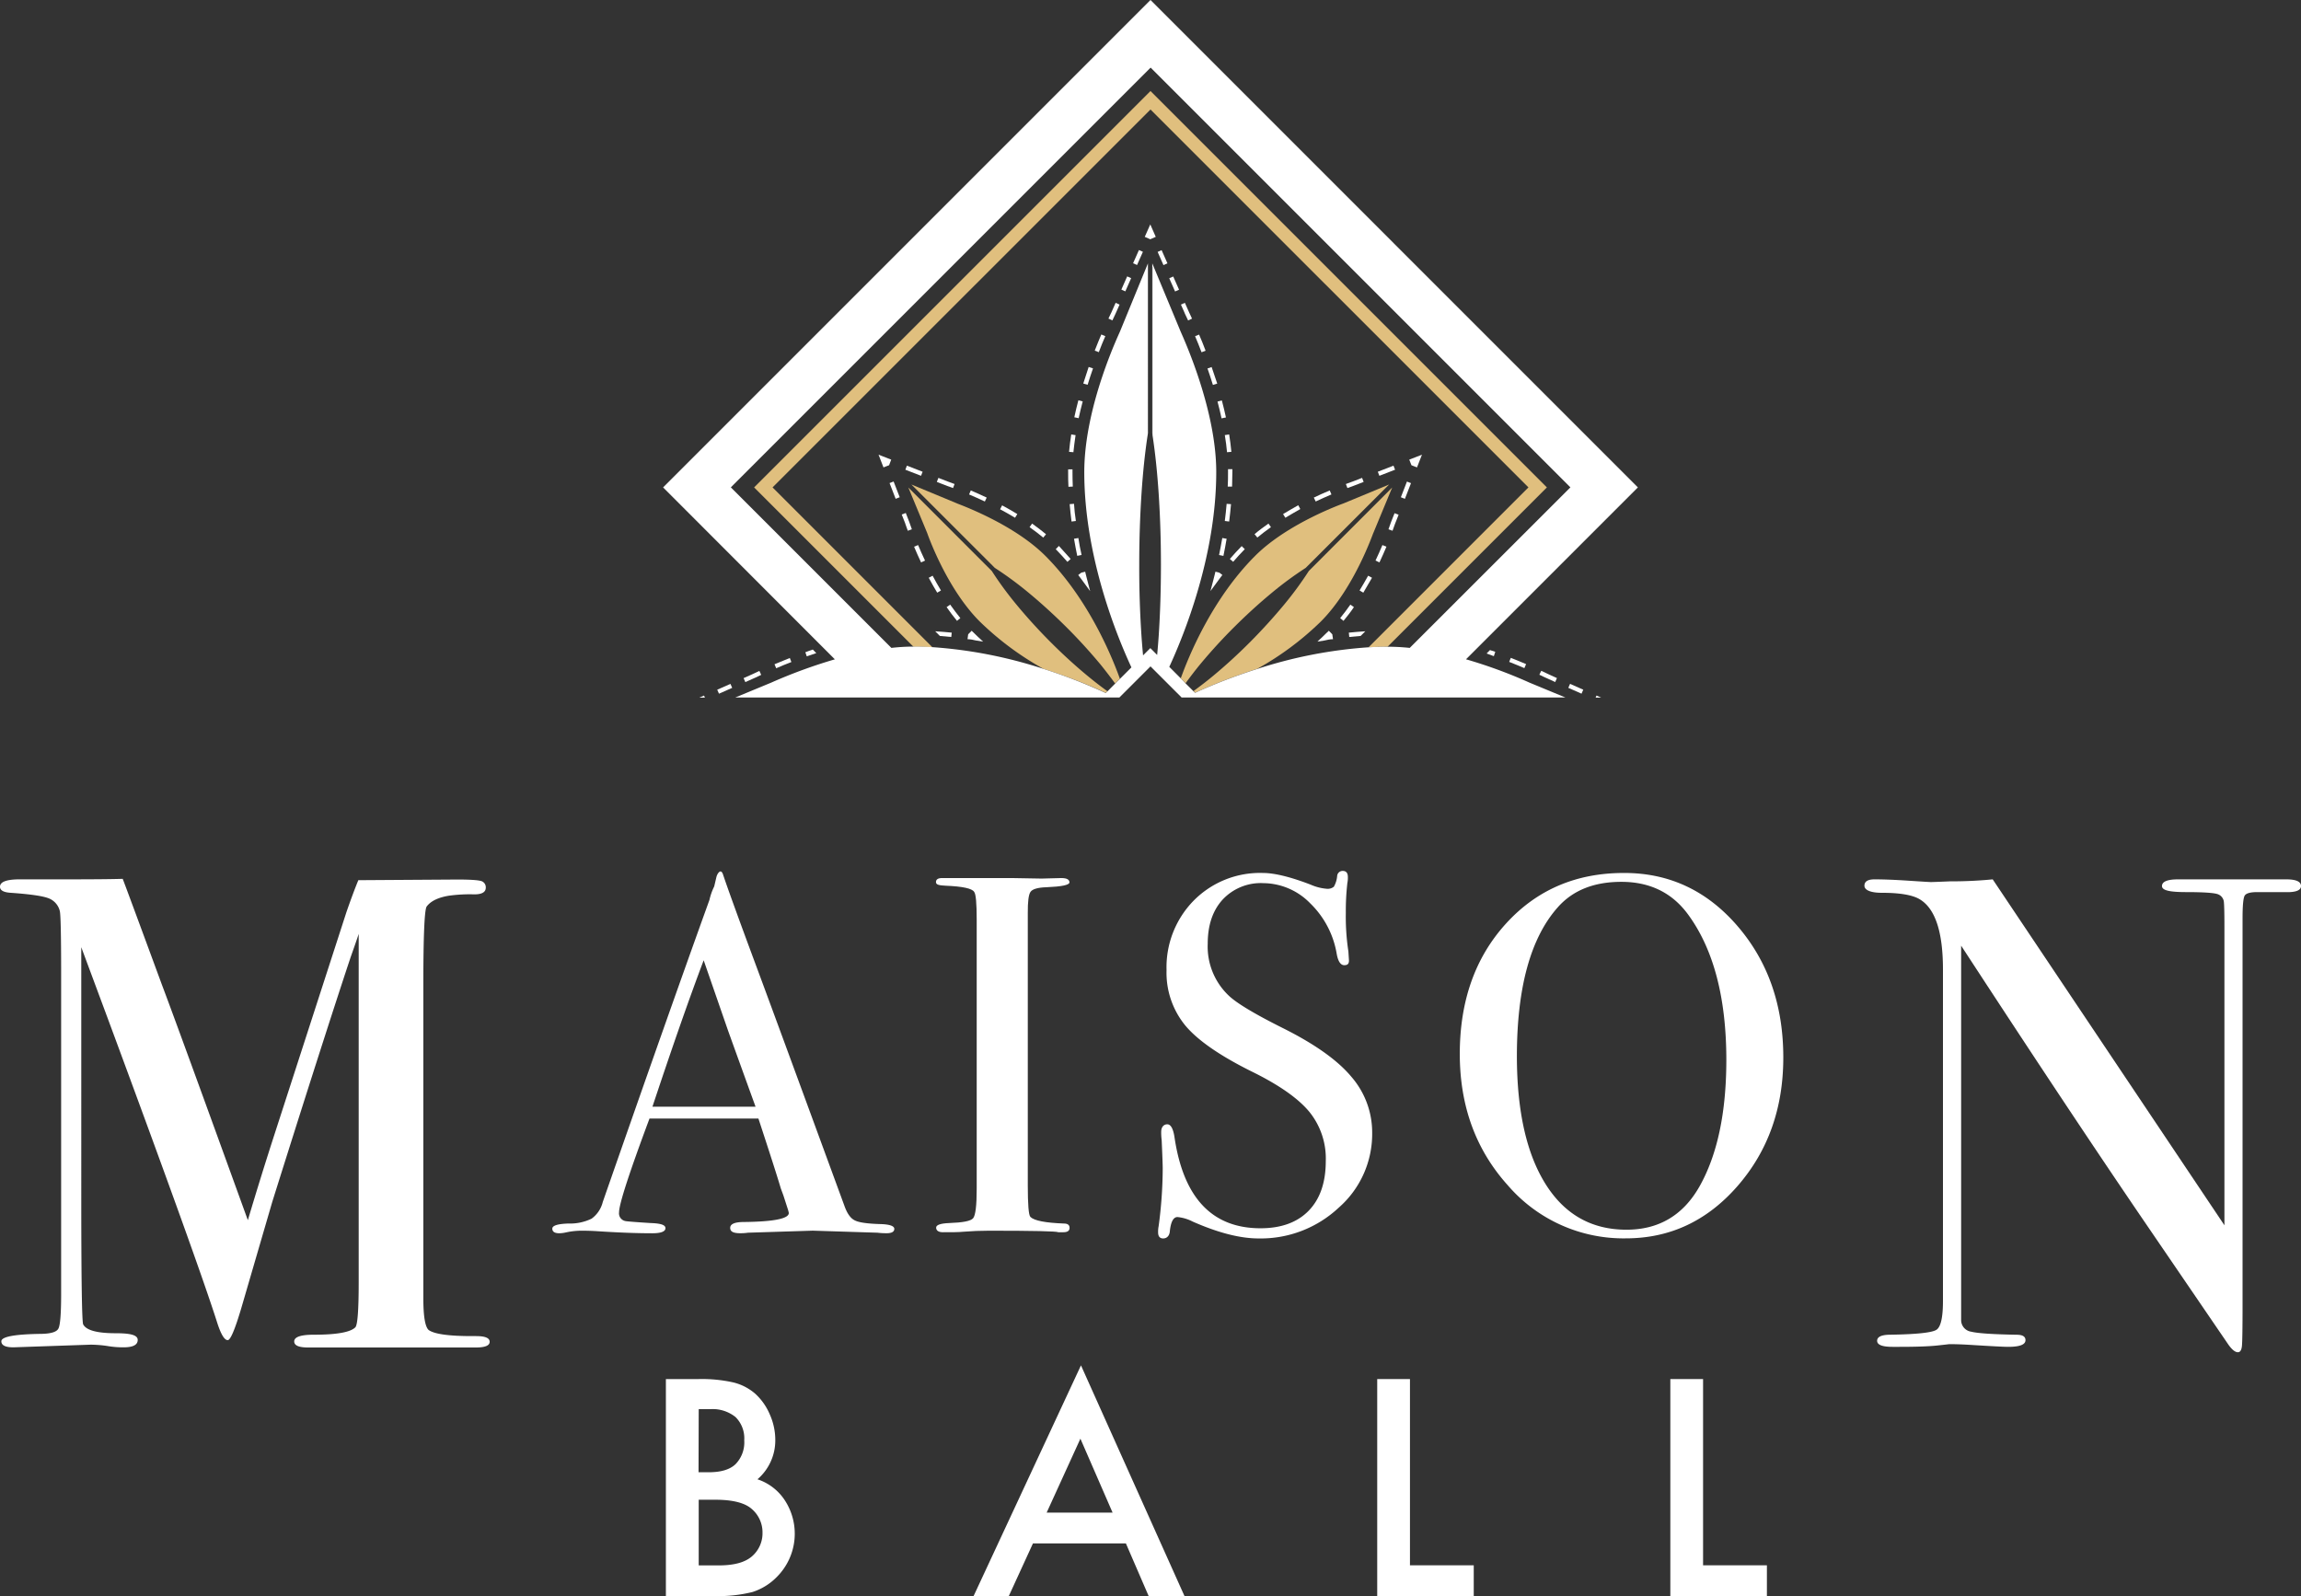
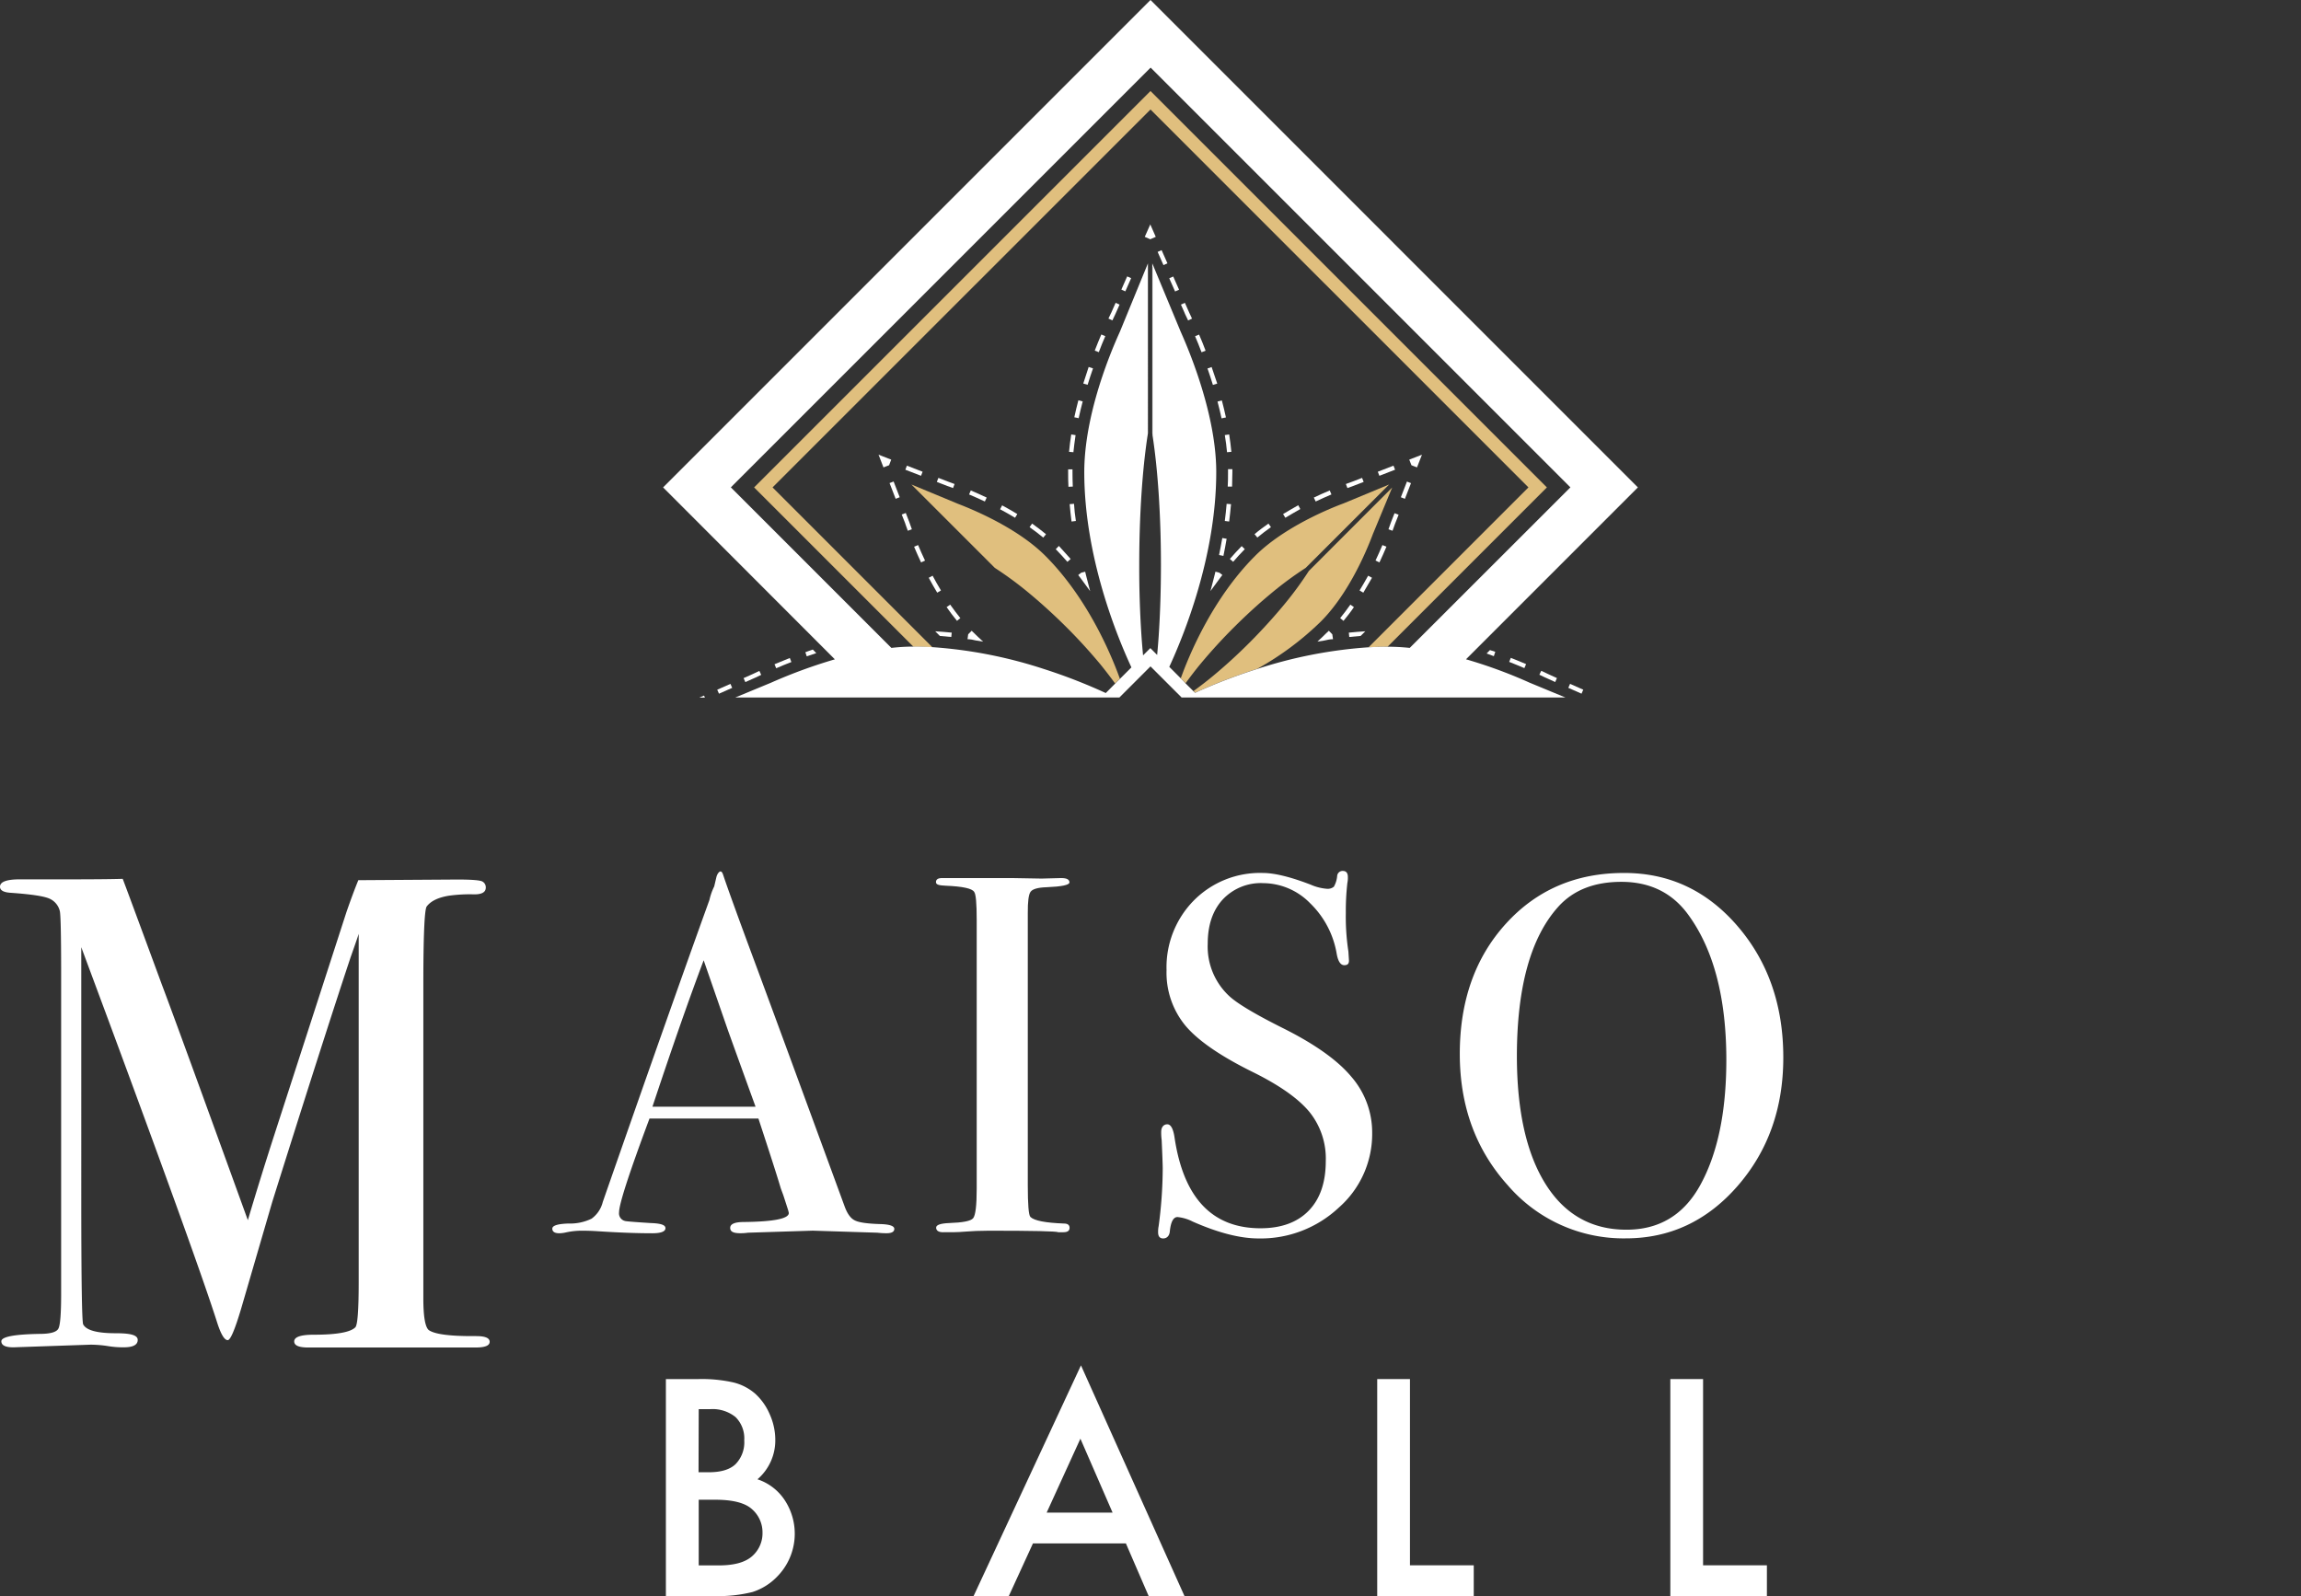
<svg xmlns="http://www.w3.org/2000/svg" viewBox="0 0 529.18 367.06">
  <rect x="0" y="0" width="529.18" height="367.06" fill="#333333" stroke="none" />
  <defs>
    <style>.cls-1{fill:#fff;}.cls-2{fill:none;}.cls-3{fill:#e0bf7e;}</style>
  </defs>
  <g id="Layer_2" data-name="Layer 2">
    <g id="Calque_1" data-name="Calque 1">
      <path class="cls-1" d="M202.59,281.51q-4.58-.12-6-.85c-1-.48-1.77-1.6-2.4-3.37q-16.76-45.71-21-57.08-5.38-14.52-6.91-19.1c-.16-.47-.35-.7-.59-.7s-.7.43-.93,1.29l-.5,2.14a13.78,13.78,0,0,0-1.1,3.11q-9.46,26.22-24.54,69.49a6.7,6.7,0,0,1-2.58,3.83,11.37,11.37,0,0,1-5.33,1.11c-2.46.08-3.69.47-3.69,1.18s.55,1.06,1.64,1.06a7.83,7.83,0,0,0,1.52-.2,16.84,16.84,0,0,1,3.64-.39q1.88,0,3.63.12c4.76.31,8.95.47,12.54.47,2,0,3.05-.39,3.05-1.17s-1.14-1.1-3.4-1.18c-3.67-.23-5.63-.39-5.86-.47a1.8,1.8,0,0,1-1.41-2q0-2.81,7-21.56h25.05q4.09,12.44,5.15,16.07l.6,1.63,1,3.1a7.07,7.07,0,0,1,.24.92q0,1.95-10.31,2.07c-2.11,0-3.17.45-3.17,1.35s.78,1.23,2.35,1.23a12,12,0,0,0,1.75-.12l14.89-.47,14.88.47a16.82,16.82,0,0,0,2.11.12c1.17,0,1.76-.34,1.76-1S204.62,281.58,202.59,281.51Zm-52.54-27q6.88-20.72,11.78-33.67l5.63,16.24q4.39,12.18,6.3,17.43Z" />
      <path class="cls-1" d="M237,205.1c.44-.63,1.66-1,3.67-1.06q5.28-.22,5.28-1.11c0-.67-.63-1-1.89-1l-4.51.12q-5.1-.12-6.88-.12h-16c-.95,0-1.42.31-1.42.93s.75.76,2.25.83c3.88.16,6.05.63,6.53,1.41.4.47.59,2.63.59,6.47V273.4q0,5.76-.82,6.76c-.55.66-2.38,1-5.51,1.11-2,.08-3,.43-3,1.06s.51,1.05,1.53,1.05c2.11,0,3.68,0,4.7-.11q2.94-.24,5.88-.24,15.3,0,16,.35h1.17q1.41,0,1.41-1c0-.67-.43-1-1.3-1-4.27-.16-6.84-.66-7.71-1.52-.4-.39-.6-2.82-.6-7.27V210Q236.34,206,237,205.1Z" />
      <path class="cls-1" d="M294.94,236.39q-9.37-4.69-12.19-7.27a15.52,15.52,0,0,1-5-12.07c0-4.3,1.15-7.69,3.46-10.2a12,12,0,0,1,9.32-3.75,15.21,15.21,0,0,1,10.78,4.63,21,21,0,0,1,6.09,11.55c.31,1.8.9,2.69,1.76,2.69s1.13-.43,1.06-1.29l-.12-1.87a53.2,53.2,0,0,1-.59-8.91,57,57,0,0,1,.35-6.8,6.06,6.06,0,0,0,.12-1.4q0-1.41-1.17-1.41a1.25,1.25,0,0,0-1.29,1.17,6.07,6.07,0,0,1-.76,2.46,2.24,2.24,0,0,1-1.7.47,11.5,11.5,0,0,1-3.63-.94q-7-2.69-11-2.69a21.41,21.41,0,0,0-15.88,6.33,21.86,21.86,0,0,0-6.27,16,19.14,19.14,0,0,0,4.34,12.78q4.33,5.16,15.47,10.66,9.25,4.57,13.06,9.2A17.06,17.06,0,0,1,304.9,267q0,7.38-3.92,11.42t-11.08,4.05q-16.75,0-19.81-21.07c-.31-1.9-.86-2.84-1.64-2.84s-1.4.58-1.4,1.75a13.15,13.15,0,0,0,.11,1.88q.24,5.38.24,6.56a101.53,101.53,0,0,1-.94,13.25,6.06,6.06,0,0,0-.12,1.4c0,.94.39,1.41,1.18,1.41s1.44-.56,1.52-1.68c.23-2.16.82-3.24,1.76-3.24a9.72,9.72,0,0,1,3.51,1.05q8.79,3.87,15.12,3.87a26.24,26.24,0,0,0,18.46-7.09,22.52,22.52,0,0,0,7.68-17.17,19.53,19.53,0,0,0-4.81-12.95Q306,241.9,294.94,236.39Z" />
      <path class="cls-1" d="M373.46,200.76q-16.53,0-27.13,11.66t-10.61,29.94q0,17.94,11,30.18a35.11,35.11,0,0,0,27.19,12.25q15.22,0,25.72-12.07t10.49-29.54q0-18-10.55-30.23T373.46,200.76Zm17.35,72.16q-5.64,9.88-16.76,9.88-12,0-18.58-10.46T348.85,243q0-23.87,9.49-34.44,5.16-5.76,14.53-5.76,9.86,0,15.36,7.52,8.79,12,8.79,33.5Q397,262,390.81,272.92Z" />
      <path class="cls-1" d="M109.52,307.27h-.93c-5.35,0-8.7-.46-10-1.4q-1.23-1.08-1.23-7.28v-72q0-17,.77-18.12c.93-1.24,2.62-2.07,5.1-2.48a35.32,35.32,0,0,1,5.87-.31c1.75,0,2.62-.52,2.62-1.55a1.5,1.5,0,0,0-.76-1.39c-.5-.31-2.43-.47-5.77-.47l-22.78.15q-1.2,2.91-2.74,7.35l-16.51,51Q60,270.53,57,280.61q-16.26-44.9-19.78-54.19-8.21-22.29-9-24.31-3.75.12-13,.12H4.53q-4.53,0-4.53,1.7c0,.82.82,1.29,2.47,1.39q6.65.47,8.65,1.24a4.18,4.18,0,0,1,2.63,2.94q.3,1.08.31,13.92v74.1q0,6.81-.62,8c-.41.83-1.85,1.24-4.33,1.24q-8.8.15-8.8,1.7c0,.93.93,1.39,2.78,1.39l17.76-.61a27.15,27.15,0,0,1,3.87.31,21.24,21.24,0,0,0,3.7.3c2.17,0,3.25-.56,3.25-1.7s-1.7-1.54-5.1-1.54c-4.22,0-6.7-.67-7.42-2q-.45-.3-.46-28.57V217.83l6.13,16.49q20.78,56.1,25.23,70.17,1.23,3.7,2.32,3.71.93,0,3.09-7.26l7.17-24.59q11.79-37.52,18-56.2c1.24-3.5,1.86-5.31,1.86-5.41v80.15c0,6.39-.26,9.85-.78,10.36-1.13,1.14-4.32,1.7-9.57,1.7q-4.48,0-4.48,1.55c0,.93,1.07,1.39,3.23,1.39h38.49c2.15,0,3.23-.43,3.23-1.31S111.58,307.27,109.52,307.27Z" />
-       <path class="cls-1" d="M525.78,202.23H500.92c-2.48,0-3.71.52-3.71,1.54s1.85,1.39,5.56,1.39c4.22,0,6.69.19,7.41.54a2.1,2.1,0,0,1,1.24,1.55q.15,1,.15,5.79v68.74l-53.29-79.55q-4.78.47-9.89.46c-2.57.11-4,.16-4.32.16s-1.91-.1-5.1-.31-5.82-.31-7.88-.31c-1.54,0-2.31.49-2.31,1.46s1.33,1.63,4,1.63c4.22,0,7.16.51,8.81,1.55q5.25,3.24,5.25,16.08v76.27c0,3.71-.49,5.91-1.47,6.58s-4.5,1.05-10.58,1.15c-2.06,0-3.09.47-3.09,1.4s1.18,1.39,3.55,1.39h1.55q5.87,0,8.73-.31c1.9-.2,2.8-.31,2.7-.31,1.55,0,3.14.06,4.79.16,4.94.31,7.88.46,8.8.46,2.68,0,4-.51,4-1.54,0-.83-.68-1.24-2-1.24-5.52-.1-9-.33-10.46-.7a2.7,2.7,0,0,1-2.34-2.55V217.48q24.59,37.7,41.75,62.88l19.74,28.91q1.23,1.71,2.16,1.71c.51,0,.82-.47.92-1.39s.15-4.11.15-9.56V211.18c0-2.88.16-4.6.47-5.17s1.28-.85,2.93-.85h6.18c2.57.11,3.86-.36,3.86-1.39S528.05,202.23,525.78,202.23Z" />
      <path class="cls-1" d="M174.2,340.2a11.79,11.79,0,0,0,4.1-9.09,14.4,14.4,0,0,0-1.26-5.82,13.65,13.65,0,0,0-3.33-4.75,12,12,0,0,0-5.07-2.62,33.28,33.28,0,0,0-8-.77h-7.5v49.91h11.42a32.35,32.35,0,0,0,8.5-.94,13.6,13.6,0,0,0,5.59-3.46A14.05,14.05,0,0,0,180.47,345,12,12,0,0,0,174.2,340.2Zm-13.51-16.13h2.65a8.4,8.4,0,0,1,5.82,1.82,6.9,6.9,0,0,1,2,5.35,7.18,7.18,0,0,1-2,5.48q-1.95,1.86-6.15,1.86h-2.36ZM172.84,358q-2.39,2-7.5,2h-4.65v-15.1h3.81c4.05,0,6.86.73,8.44,2.17a7.07,7.07,0,0,1,2.42,5.43A7,7,0,0,1,172.84,358Z" />
      <path class="cls-1" d="M223.9,367.06H232l5.56-12.12h21.37l5.24,12.12h8.24L248.6,314Zm16.81-19.2,7.76-17,7.4,17Z" />
      <polygon class="cls-1" points="324.26 317.15 316.73 317.15 316.73 367.06 338.93 367.06 338.93 359.98 324.26 359.98 324.26 317.15" />
      <polygon class="cls-1" points="391.67 359.98 391.67 317.15 384.14 317.15 384.14 367.06 406.35 367.06 406.35 359.98 391.67 359.98" />
      <path class="cls-2" d="M264.59,15.56l-96.54,96.53L205,149a45.73,45.73,0,0,1,4.94-.28h.17l-36.65-36.65,91.16-91.16,91.16,91.16-36.64,36.64h.05a50.43,50.43,0,0,1,5,.28l36.92-36.92Z" />
      <path class="cls-2" d="M320.17,112.12l-4.34,10.47s-4.32,12.59-12.08,20.34a68.32,68.32,0,0,1-14.66,10.9,105.46,105.46,0,0,1,25.65-5l36.77-36.77L264.59,25.18l-86.92,86.91,36.78,36.78a105.5,105.5,0,0,1,25.53,5,68.32,68.32,0,0,1-14.66-10.9c-7.76-7.75-12-20.39-12.08-20.34l-4.34-10.47-2.4-2.4.7-.71,2.4,2.41,10.47,4.34s12.75,4.48,20.34,12.07c10,10,15.42,23.45,17.14,28.26l2.65-2.65c-3.32-7.15-10.84-25.48-10.84-44.9,0-15.58,8.4-32.59,8.31-32.58L264,60.57m1,0L271.4,76c-.09,0,8.31,17.32,8.31,32.58,0,19.35-7.47,37.62-10.8,44.82l2.64,2.64c1.75-4.88,7.16-18.21,17.11-28.17,7.59-7.59,20.39-12,20.34-12.07l10.47-4.34m-100.7,35.07c-1.26-.13-2.52-.24-3.75-.31l.06-1c1.24.08,2.52.18,3.8.31Zm3.88-.53.41.06-.3-.3.71-.71c.47.47.95.93,1.43,1.38l1.2,1.12-1.62-.26c-.65-.11-1.31-.21-2-.3Zm-4.13-6.91c.77,1.1,1.55,2.14,2.34,3.1l-.77.63c-.8-1-1.61-2-2.39-3.16Zm-4-6.65c.62,1.17,1.27,2.31,1.92,3.39l-.86.51c-.66-1.09-1.32-2.25-1.95-3.43Zm-11.3-24.91-1.13-2.92L205,105.7l-.36.93-.81-.31.31.81Zm8,17.86c.51,1.2,1,2.4,1.59,3.56l-.9.43c-.56-1.18-1.1-2.39-1.61-3.61ZM208.31,118l.72,1.86h0c.05.11.09.24.16.43s.29.81.52,1.46l-.93.34c-.24-.65-.42-1.15-.53-1.47a2.11,2.11,0,0,1-.08-.22l-.79-2Zm-1.4-3.62-.93.36-1.4-3.61.93-.36Zm4.93-4.92-3.62-1.4.36-.93,3.62,1.4Zm7.35,2.81-1.43-.52c-.19-.07-.34-.12-.44-.17h0l-1.86-.72.36-.93,2.12.82.17.06c.33.12.82.29,1.44.53ZM248,92.06l1,.25c-.34,1.29-.65,2.59-.92,3.86l-1-.21C247.37,94.67,247.69,93.36,248,92.06Zm-1.66,7.85,1,.16c-.21,1.33-.38,2.65-.49,3.92l-1-.09C246,102.61,246.16,101.26,246.37,99.91Zm-.71,8h1v.68c0,1.09,0,2.19.07,3.28l-1,0c-.05-1.1-.07-2.21-.07-3.32Zm-19.17,7.4c-1.17-.55-2.39-1.1-3.62-1.62l.39-.92c1.24.52,2.47,1.08,3.66,1.64Zm7,3.74c-1.09-.66-2.25-1.32-3.44-1.95l.47-.89c1.21.65,2.39,1.32,3.49,2Zm6.45,4.56c-1-.81-2-1.61-3.14-2.4l.58-.82c1.14.8,2.21,1.63,3.2,2.45Zm5.56,5.58c-.88-1-1.78-2-2.68-2.91l.72-.7c.91.93,1.83,1.93,2.71,3Zm.49-13.27,1-.08c.11,1.31.25,2.63.42,3.94l-1,.13C246.23,118.61,246.08,117.26,246,115.94Zm1,8,1-.17c.22,1.29.47,2.61.74,3.9l-1,.2C247.46,126.53,247.21,125.2,247,123.9Zm2.59,7.61c.15.65.31,1.29.48,1.93l.66,2.54-1.55-2.12c-.39-.53-.78-1.06-1.19-1.59l.63-.49a0,0,0,0,0,0,0l.17-.09,0,0Zm.51-43-1-.29c.38-1.25.81-2.53,1.25-3.81l1,.33C250.88,86,250.47,87.26,250.09,88.49ZM252.7,81l-.93-.36c.53-1.36,1-2.61,1.51-3.71l.92.39C253.73,78.41,253.22,79.64,252.7,81Zm4-9.12h0c-.05.13-.13.29-.24.53s-.35.74-.61,1.29l-.9-.43c.25-.55.46-1,.61-1.29.05-.11.09-.2.13-.27l.91-2.06.91.41ZM258.82,67l-.91-.4,1.34-3,.91.41Zm2.68-6.07-.91-.4,1.34-3,.91.41Zm3.39-6.06-.35-.8-.35.79-.92-.4,1.27-2.86,1.26,2.86Zm2.68,6.06-1.34-3,.91-.41,1.34,3ZM270.25,67l-1.34-3,.91-.41,1.34,3Zm13.17,41.61c0,1.11,0,2.22-.07,3.33l-1,0c0-1.09.07-2.19.07-3.29V108h1Zm-.23-4.7-1,.09c-.11-1.27-.28-2.59-.5-3.93l1-.15C282.9,101.29,283.07,102.63,283.19,103.92ZM281,92.07c.35,1.31.66,2.63.94,3.91l-1,.21c-.27-1.27-.58-2.56-.93-3.86Zm-7.76-18.38c-.24-.52-.44-.93-.58-1.23s-.21-.45-.26-.59h0L271.59,70l.91-.4.93,2.09h0a2.45,2.45,0,0,0,.14.29c.14.31.34.72.57,1.24ZM276.33,81c-.52-1.35-1-2.59-1.49-3.69l.92-.38c.47,1.1,1,2.35,1.5,3.71Zm2.61,7.51c-.38-1.25-.8-2.52-1.24-3.78l.95-.33c.44,1.28.86,2.56,1.25,3.81Zm1,45.34L278.35,136l.66-2.53c.16-.64.33-1.28.48-1.93l.78.19,0,0,.17.09a0,0,0,0,0,0,0l.63.49C280.68,132.8,280.29,133.33,279.9,133.86Zm1.44-6-1-.2c.27-1.3.52-2.62.74-3.91l1,.17C281.86,125.2,281.61,126.53,281.34,127.84Zm.34-8c.17-1.31.31-2.64.42-3.94l1,.08c-.12,1.32-.26,2.66-.43,4Zm1.92,9.39-.76-.65c.89-1,1.8-2,2.72-3l.71.7C285.37,127.21,284.47,128.19,283.6,129.2Zm5.56-5.58-.64-.77c1-.82,2.06-1.64,3.2-2.44l.57.82C291.18,122,290.12,122.82,289.16,123.62Zm6.44-4.55-.52-.85c1.11-.68,2.29-1.34,3.49-2l.47.88C297.85,117.75,296.69,118.41,295.6,119.07Zm7-3.74-.43-.9c1.19-.57,2.42-1.12,3.66-1.64l.39.92C305,114.23,303.76,114.77,302.58,115.33Zm9.18-3.78h0c-.1,0-.25.1-.44.17l-1.43.52-.36-.93,1.45-.53.19-.07,2.1-.81.36.93Zm5.47-2.12-.36-.93,3.62-1.4.36.93Zm-12.64,37.82-1.62.26,1.2-1.12c.48-.45,1-.91,1.43-1.38l.71.71-.3.3.41-.06.14,1C305.9,147,305.24,147.14,304.59,147.25Zm3.62-5.1c.79-1,1.58-2,2.34-3.1l.82.57c-.77,1.12-1.58,2.18-2.39,3.16Zm2.09,4.34-.1-1c1.27-.13,2.55-.23,3.79-.31l.06,1C312.83,146.25,311.56,146.36,310.3,146.49Zm3.23-10.19-.86-.51c.66-1.08,1.3-2.22,1.92-3.39l.89.47C314.85,134.05,314.19,135.21,313.53,136.3Zm3.71-7-.9-.43c.55-1.16,1.08-2.36,1.59-3.56l.92.38C318.34,127,317.8,128.16,317.24,129.34Zm3.66-9-.08.21c-.11.33-.29.83-.53,1.47l-.93-.34c.23-.64.41-1.14.52-1.46s.11-.32.16-.43h0l.72-1.86.93.36Zm2.19-5.66-.93-.37,1.4-3.61.93.36Z" />
      <path class="cls-3" d="M264.59,20.93l-91.16,91.16,36.65,36.65c1.46,0,2.92,0,4.37.13l-36.78-36.78,86.92-86.91,86.92,86.91-36.77,36.77c1.45-.08,2.91-.12,4.37-.13l36.64-36.64Z" />
      <path class="cls-3" d="M283.83,144.22c2.76-2.75,5.64-5.39,8.65-7.88a81.61,81.61,0,0,1,7.8-5.74l19.19-19.18L309,115.76c.05,0-12.75,4.48-20.34,12.07-10,10-15.36,23.29-17.11,28.17l1.11,1.12c1.06-1.45,2.15-2.88,3.28-4.26Q279.69,148.34,283.83,144.22Z" />
      <path class="cls-3" d="M315.83,122.59l4.34-10.47L301,131.31a79.84,79.84,0,0,1-5.73,7.8c-2.49,3-5.13,5.89-7.88,8.65s-5.63,5.39-8.65,7.88c-1.38,1.14-2.8,2.22-4.25,3.28l.38.38a127,127,0,0,1,14.24-5.47,68.32,68.32,0,0,0,14.66-10.9C311.51,135.18,315.79,122.54,315.83,122.59Z" />
-       <path class="cls-3" d="M241.7,147.76c-2.75-2.76-5.39-5.64-7.88-8.65a79.84,79.84,0,0,1-5.73-7.8L208.9,112.12l4.34,10.47s4.32,12.59,12.08,20.34A68.32,68.32,0,0,0,240,153.83a126.3,126.3,0,0,1,14.32,5.51l.37-.37q-2.22-1.6-4.32-3.33C247.33,153.15,244.46,150.51,241.7,147.76Z" />
      <path class="cls-3" d="M220.07,115.76l-10.47-4.34,19.19,19.18a81.61,81.61,0,0,1,7.8,5.74c3,2.49,5.89,5.13,8.65,7.88s5.39,5.63,7.89,8.64q1.71,2.12,3.32,4.32l1.1-1.09c-1.72-4.81-7.13-18.25-17.14-28.26C232.82,120.24,220,115.8,220.07,115.76Z" />
      <path class="cls-1" d="M337.15,151.62l39.53-39.53L264.59,0,152.5,112.09,192,151.63A117.91,117.91,0,0,0,177.33,157l-8.22,3.4h88.33l7.15-7.15,7.15,7.15H360l-8.22-3.4A111.18,111.18,0,0,0,337.15,151.62Zm-18-2.89h-.05c-1.46,0-2.92.05-4.37.13a105.46,105.46,0,0,0-25.65,5,127,127,0,0,0-14.24,5.47l-.38-.38-.55-.55-.71-.7-.55-.55L271.55,156l-2.64-2.64c3.33-7.2,10.8-25.47,10.8-44.82,0-15.26-8.4-32.59-8.31-32.58L265,60.57v.81h.06v38.75c.67,4.37,1.09,8.74,1.39,13.11.37,5.54.54,11.08.54,16.62s-.16,11.07-.53,16.61c-.1,1.38-.21,2.76-.34,4.15L265,149.49l-.45-.44-.55.55-1.12,1.12c-.13-1.42-.25-2.83-.35-4.25q-.56-8.31-.53-16.61c0-5.54.17-11.08.54-16.62.31-4.53.75-9.06,1.46-13.6V60.57L257.67,76c.09,0-8.31,17-8.31,32.58,0,19.42,7.52,37.75,10.84,44.9l-2.65,2.65-1.1,1.09-.54.54-.7.71-.54.54-.37.37A126.3,126.3,0,0,0,240,153.83a105.5,105.5,0,0,0-25.53-5c-1.45-.09-2.91-.13-4.37-.13h-.17A45.73,45.73,0,0,0,205,149l-36.92-36.92,96.54-96.53,96.54,96.53L324.21,149A50.43,50.43,0,0,0,319.16,148.73Z" />
      <path class="cls-1" d="M265.1,100.13V61.38H265V99.65Z" />
      <path class="cls-1" d="M357.66,156.85l.4-.91L356,155l-.29-.14-1.26-.59-.43.9,1.26.6.56.25h0Z" />
      <path class="cls-1" d="M310.2,145.49l.1,1,2.62-.24,1.07-1.07C312.75,145.26,311.47,145.36,310.2,145.49Z" />
      <path class="cls-1" d="M343.55,150.9l.33-1-1.22-.4-.78.79Z" />
      <path class="cls-1" d="M350.57,153.65l.4-.92c-1.05-.45-2.23-.94-3.52-1.44l-.37.93C348.36,152.72,349.53,153.2,350.57,153.65Z" />
      <path class="cls-1" d="M312.67,135.79l.86.51c.66-1.09,1.32-2.25,2-3.43l-.89-.47C314,133.57,313.33,134.71,312.67,135.79Z" />
      <path class="cls-1" d="M310.55,139.05c-.76,1.09-1.55,2.14-2.34,3.1l.77.63c.81-1,1.62-2,2.39-3.16Z" />
      <path class="cls-1" d="M316.34,128.91l.9.43c.56-1.18,1.1-2.39,1.61-3.61l-.92-.38C317.42,126.55,316.89,127.75,316.34,128.91Z" />
      <path class="cls-1" d="M320,119.83h0c-.05.11-.1.25-.16.43s-.29.82-.52,1.46l.93.34c.24-.64.42-1.14.53-1.47l.08-.21.79-2-.93-.36Z" />
      <rect class="cls-1" x="321.39" y="112.23" width="3.87" height="1" transform="translate(101.31 373.41) rotate(-68.8)" />
      <rect class="cls-1" x="316.92" y="107.76" width="3.87" height="1" transform="translate(-17.58 122.51) rotate(-21.18)" />
      <path class="cls-1" d="M311.16,110.71l-.19.07-1.45.53.36.93,1.43-.52c.19-.07.34-.12.44-.17h0l1.86-.72-.36-.93Z" />
      <path class="cls-1" d="M282.84,128.55l.76.65c.87-1,1.77-2,2.67-2.91l-.71-.7C284.64,126.53,283.73,127.52,282.84,128.55Z" />
      <path class="cls-1" d="M288.52,122.85l.64.77c1-.8,2-1.61,3.13-2.39l-.57-.82C290.58,121.21,289.5,122,288.52,122.85Z" />
      <path class="cls-1" d="M295.08,118.22l.52.85c1.09-.66,2.25-1.32,3.44-2l-.47-.88C297.37,116.88,296.19,117.54,295.08,118.22Z" />
      <path class="cls-1" d="M302.15,114.43l.43.9c1.18-.56,2.4-1.1,3.62-1.62l-.39-.92C304.57,113.31,303.34,113.86,302.15,114.43Z" />
      <path class="cls-1" d="M280.47,131.75l-.17-.09,0,0-.78-.19c-.15.65-.32,1.29-.48,1.93l-.66,2.53,1.55-2.11c.39-.53.78-1.06,1.19-1.59l-.63-.49A0,0,0,0,1,280.47,131.75Z" />
      <path class="cls-1" d="M281.94,96c-.28-1.28-.59-2.6-.94-3.91l-1,.26c.35,1.3.66,2.59.93,3.86Z" />
      <path class="cls-1" d="M274.84,77.32c.46,1.1,1,2.34,1.49,3.69l.93-.36c-.52-1.36-1-2.61-1.5-3.71Z" />
      <path class="cls-1" d="M278.65,84.41l-.95.33c.44,1.26.86,2.53,1.24,3.78l1-.3C279.51,87,279.09,85.69,278.65,84.41Z" />
      <path class="cls-1" d="M282.42,108.62c0,1.1,0,2.2-.07,3.29l1,0c0-1.11.07-2.22.07-3.33v-.68h-1Z" />
      <path class="cls-1" d="M282.19,104l1-.09c-.12-1.29-.29-2.63-.51-4l-1,.15C281.91,101.42,282.08,102.74,282.19,104Z" />
      <path class="cls-1" d="M282.1,115.87c-.11,1.3-.25,2.63-.42,3.94l1,.13c.17-1.33.31-2.67.43-4Z" />
      <path class="cls-1" d="M280.36,127.64l1,.2c.27-1.31.52-2.64.74-3.94l-1-.17C280.88,125,280.63,126.34,280.36,127.64Z" />
      <path class="cls-1" d="M273.43,71.74h0l-.93-2.09-.91.4.81,1.83h0c.05.14.13.32.26.59s.34.71.58,1.23l.9-.42c-.23-.52-.43-.93-.57-1.24A2.45,2.45,0,0,1,273.43,71.74Z" />
      <rect class="cls-1" x="269.53" y="63.63" width="1" height="3.32" transform="translate(-3.35 114.73) rotate(-23.84)" />
      <rect class="cls-1" x="266.85" y="57.57" width="1" height="3.32" transform="translate(-1.12 113.13) rotate(-23.84)" />
      <rect class="cls-1" x="257.38" y="64.79" width="3.32" height="1" transform="translate(94.89 276.06) rotate(-66.24)" />
-       <rect class="cls-1" x="260.06" y="58.72" width="3.32" height="1" transform="translate(101.69 274.62) rotate(-66.14)" />
      <path class="cls-1" d="M255.66,71.7c0,.07-.08.16-.13.27-.15.31-.36.74-.61,1.29l.9.43c.26-.55.47-1,.61-1.29s.19-.4.24-.53h0l.81-1.82-.91-.41Z" />
-       <path class="cls-1" d="M248,123.73l-1,.17c.22,1.3.47,2.63.74,3.93l1-.2C248.44,126.34,248.19,125,248,123.73Z" />
      <path class="cls-1" d="M249,92.31l-1-.25c-.34,1.3-.66,2.61-.93,3.9l1,.21C248.35,94.9,248.66,93.6,249,92.31Z" />
      <path class="cls-1" d="M247.36,100.07l-1-.16c-.21,1.35-.38,2.7-.5,4l1,.09C247,102.72,247.15,101.4,247.36,100.07Z" />
      <path class="cls-1" d="M251.77,80.63l.93.36c.52-1.35,1-2.58,1.5-3.68l-.92-.39C252.81,78,252.3,79.27,251.77,80.63Z" />
      <path class="cls-1" d="M249.13,88.2l1,.29c.38-1.23.79-2.5,1.24-3.77l-1-.33C249.94,85.67,249.51,87,249.13,88.2Z" />
      <path class="cls-1" d="M247,115.86l-1,.08c.11,1.32.26,2.67.43,4l1-.13C247.22,118.49,247.08,117.17,247,115.86Z" />
      <path class="cls-1" d="M246.72,111.9c-.05-1.09-.07-2.19-.07-3.28v-.68h-1v.69c0,1.11,0,2.22.07,3.32Z" />
      <path class="cls-1" d="M248.77,131.66l-.17.09a0,0,0,0,1,0,0l-.63.49c.41.53.8,1.06,1.19,1.59l1.55,2.12-.66-2.54c-.17-.64-.33-1.28-.48-1.93l-.78.19Z" />
      <path class="cls-1" d="M236.78,121.23c1.12.79,2.17,1.59,3.14,2.4l.64-.77c-1-.82-2.06-1.65-3.2-2.45Z" />
      <path class="cls-1" d="M222.87,113.71c1.23.52,2.45,1.07,3.62,1.62l.43-.9c-1.19-.56-2.42-1.12-3.66-1.64Z" />
      <path class="cls-1" d="M230,117.12c1.19.63,2.35,1.29,3.44,1.95l.52-.85c-1.1-.67-2.28-1.34-3.49-2Z" />
      <path class="cls-1" d="M242.8,126.3c.9.92,1.8,1.9,2.68,2.91l.75-.66c-.88-1-1.8-2-2.71-3Z" />
      <path class="cls-1" d="M217.93,110.72l-2.12-.82-.36.93,1.86.72h0c.1,0,.25.1.44.17l1.43.52.35-.93c-.62-.24-1.11-.41-1.44-.53Z" />
      <rect class="cls-1" x="209.71" y="106.33" width="1" height="3.87" transform="translate(33.35 265.21) rotate(-68.84)" />
      <rect class="cls-1" x="205.24" y="110.79" width="1" height="3.88" transform="translate(-26.82 81.9) rotate(-21.17)" />
      <path class="cls-1" d="M208.25,120.59c.11.32.29.82.53,1.47l.93-.34c-.23-.65-.41-1.14-.52-1.46s-.11-.32-.16-.43h0l-.72-1.86-.93.36.79,2A2.11,2.11,0,0,0,208.25,120.59Z" />
      <path class="cls-1" d="M212.73,128.91c-.55-1.16-1.08-2.36-1.59-3.56l-.92.38c.51,1.22,1.05,2.43,1.61,3.61Z" />
      <path class="cls-1" d="M216.4,135.79c-.65-1.08-1.3-2.22-1.92-3.39l-.89.47c.63,1.18,1.29,2.34,1.95,3.43Z" />
      <path class="cls-1" d="M220.86,142.15c-.79-1-1.57-2-2.34-3.1l-.82.57c.78,1.13,1.59,2.19,2.39,3.16Z" />
      <path class="cls-1" d="M186.93,149.38c-1.26.42-.57.21-1.72.62l.33.94c1.14-.4,1-.32,2.19-.74Z" />
      <path class="cls-1" d="M216.15,146.25l2.62.24.11-1c-1.28-.13-2.56-.23-3.8-.31Z" />
      <path class="cls-1" d="M181.64,151.32c-1.29.51-2.47,1-3.52,1.44l.39.92c1-.45,2.21-.93,3.49-1.43Z" />
      <path class="cls-1" d="M175.06,155.2l-.42-.91-1.24.59-.3.14h0l-2.09.93.4.91,1.83-.81h0l.58-.26Z" />
      <polygon class="cls-1" points="160.82 160.44 162.12 160.44 161.91 159.96 160.82 160.44" />
      <rect class="cls-1" x="165" y="157.91" width="3.32" height="1" transform="translate(-49.8 80.87) rotate(-23.84)" />
      <rect class="cls-1" x="361.91" y="156.75" width="1" height="3.32" transform="translate(71.07 425.91) rotate(-66.17)" />
-       <polygon class="cls-1" points="366.95 160.44 368.25 160.44 367.16 159.96 366.95 160.44" />
      <polygon class="cls-1" points="265.8 54.47 264.54 51.61 263.27 54.47 264.54 55.03 264.54 55.03 264.88 54.87 265.8 54.47" />
      <polygon class="cls-1" points="325.88 107.49 327.02 104.57 324.1 105.7 324.6 106.99 324.6 106.99 324.95 107.13 325.88 107.49" />
      <polygon class="cls-1" points="203.18 107.49 202.05 104.57 204.96 105.7 204.47 106.99 204.47 106.99 204.11 107.13 203.18 107.49" />
      <path class="cls-1" d="M222.51,147l.15-1.13.8-.81c.48.47.95.93,1.43,1.38l1.21,1.12-1.63-.26C223.82,147.14,223.17,147,222.51,147Z" />
      <path class="cls-1" d="M306.56,147l-.16-1.13-.8-.81c-.47.47-1,.93-1.43,1.38l-1.2,1.12,1.62-.26C305.24,147.14,305.9,147,306.56,147Z" />
    </g>
  </g>
</svg>